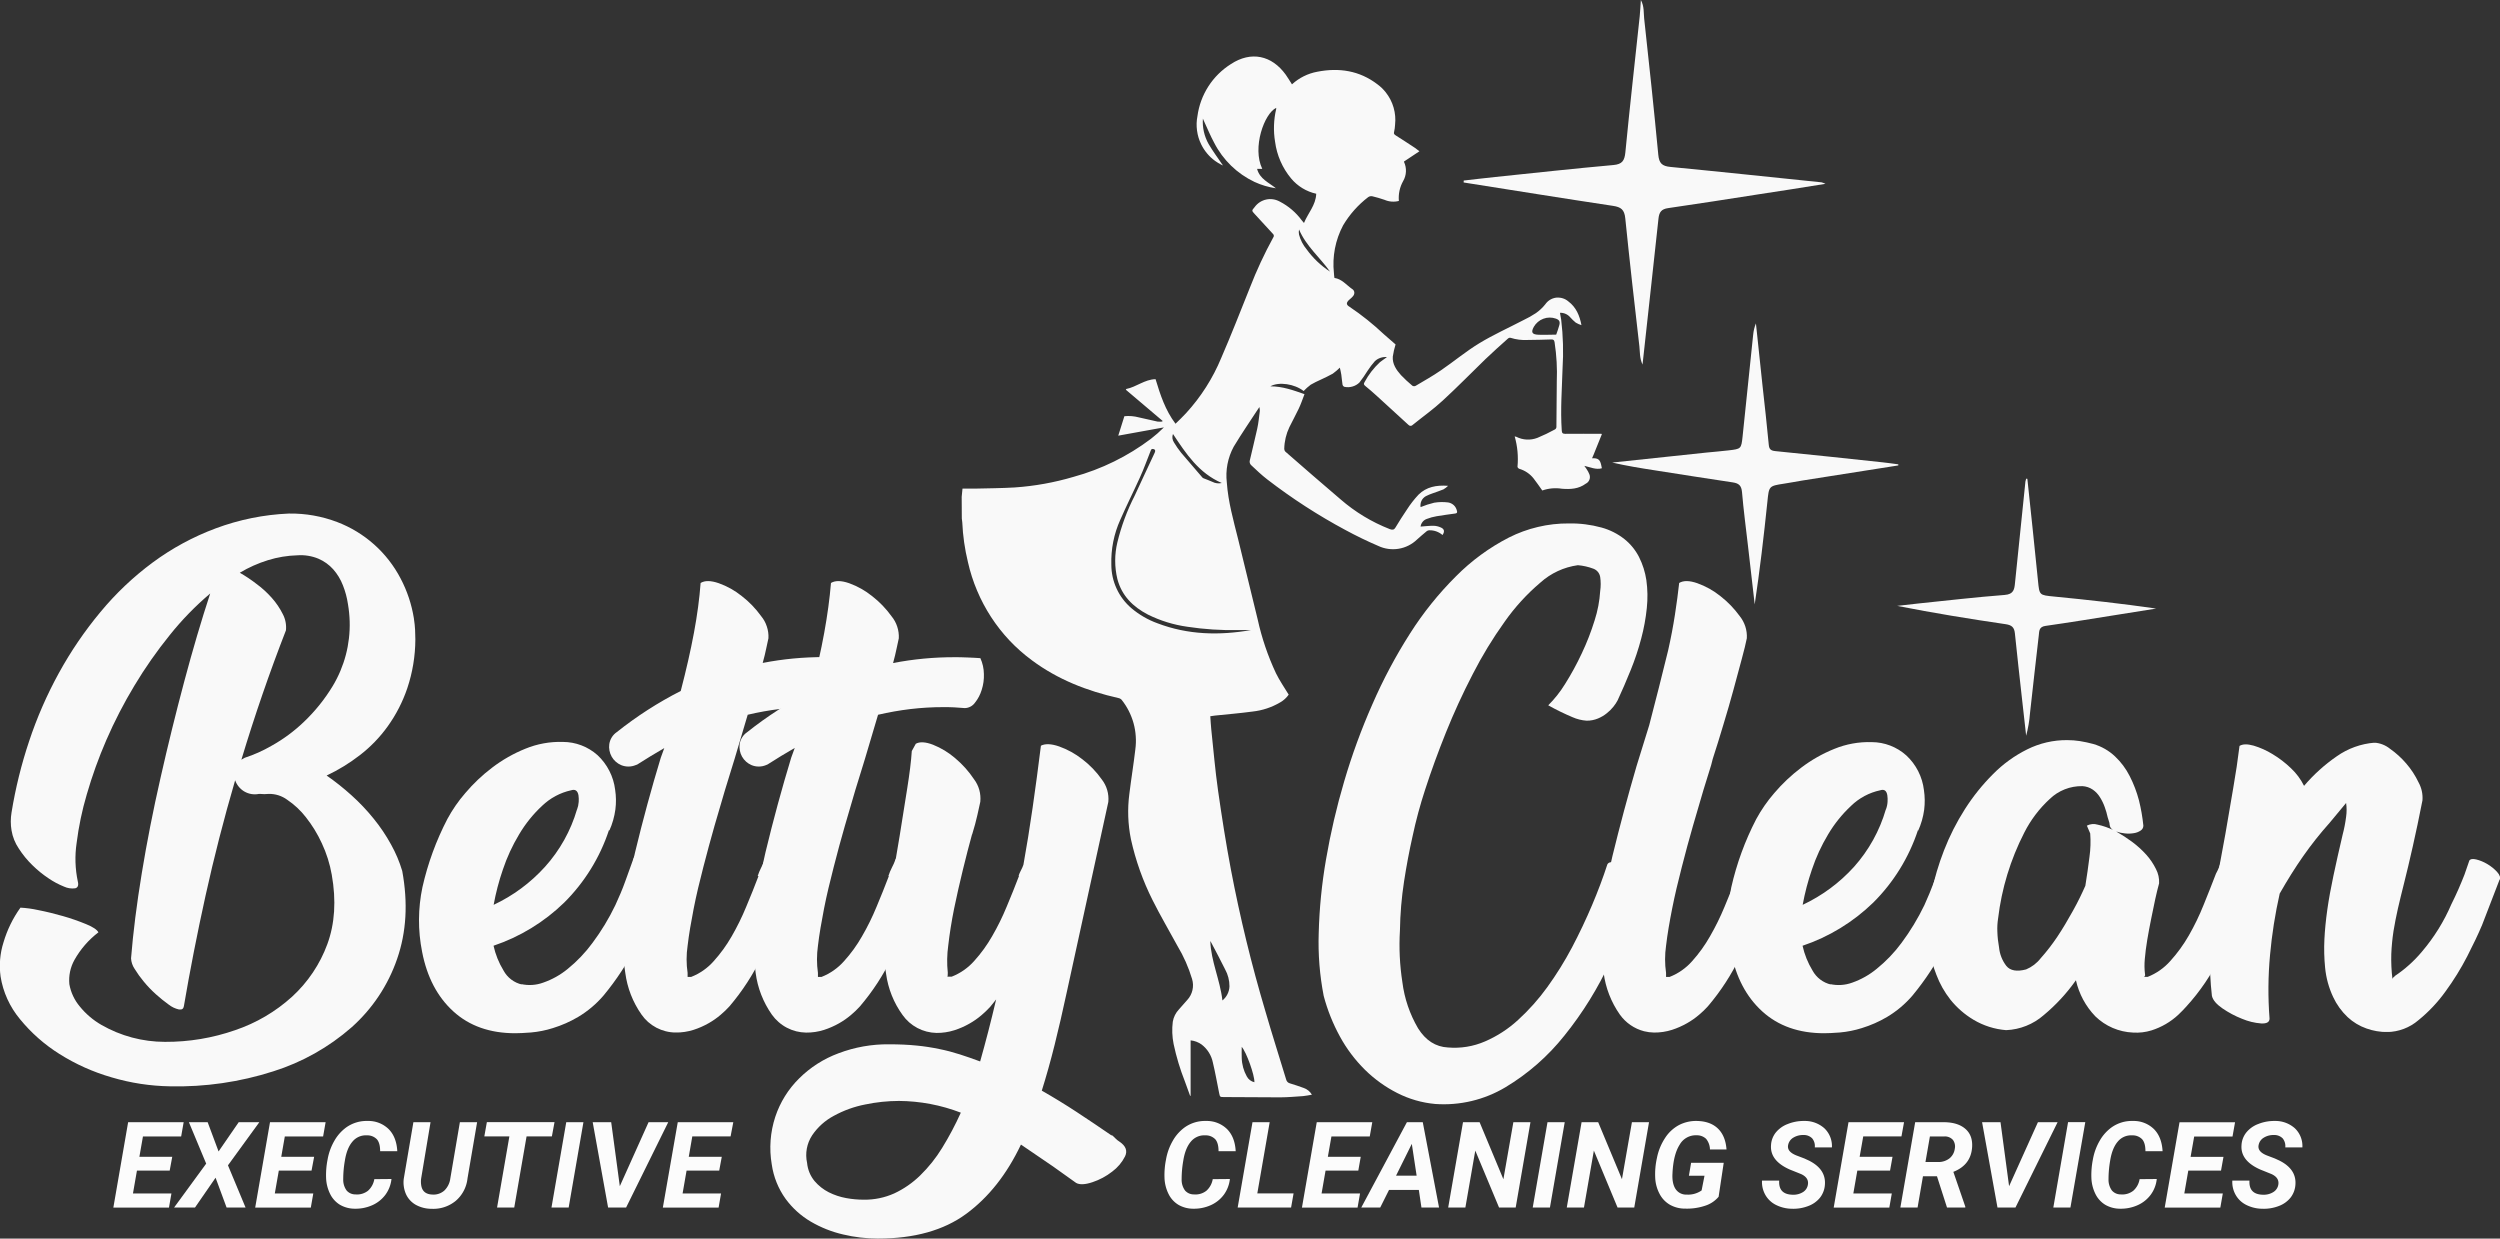
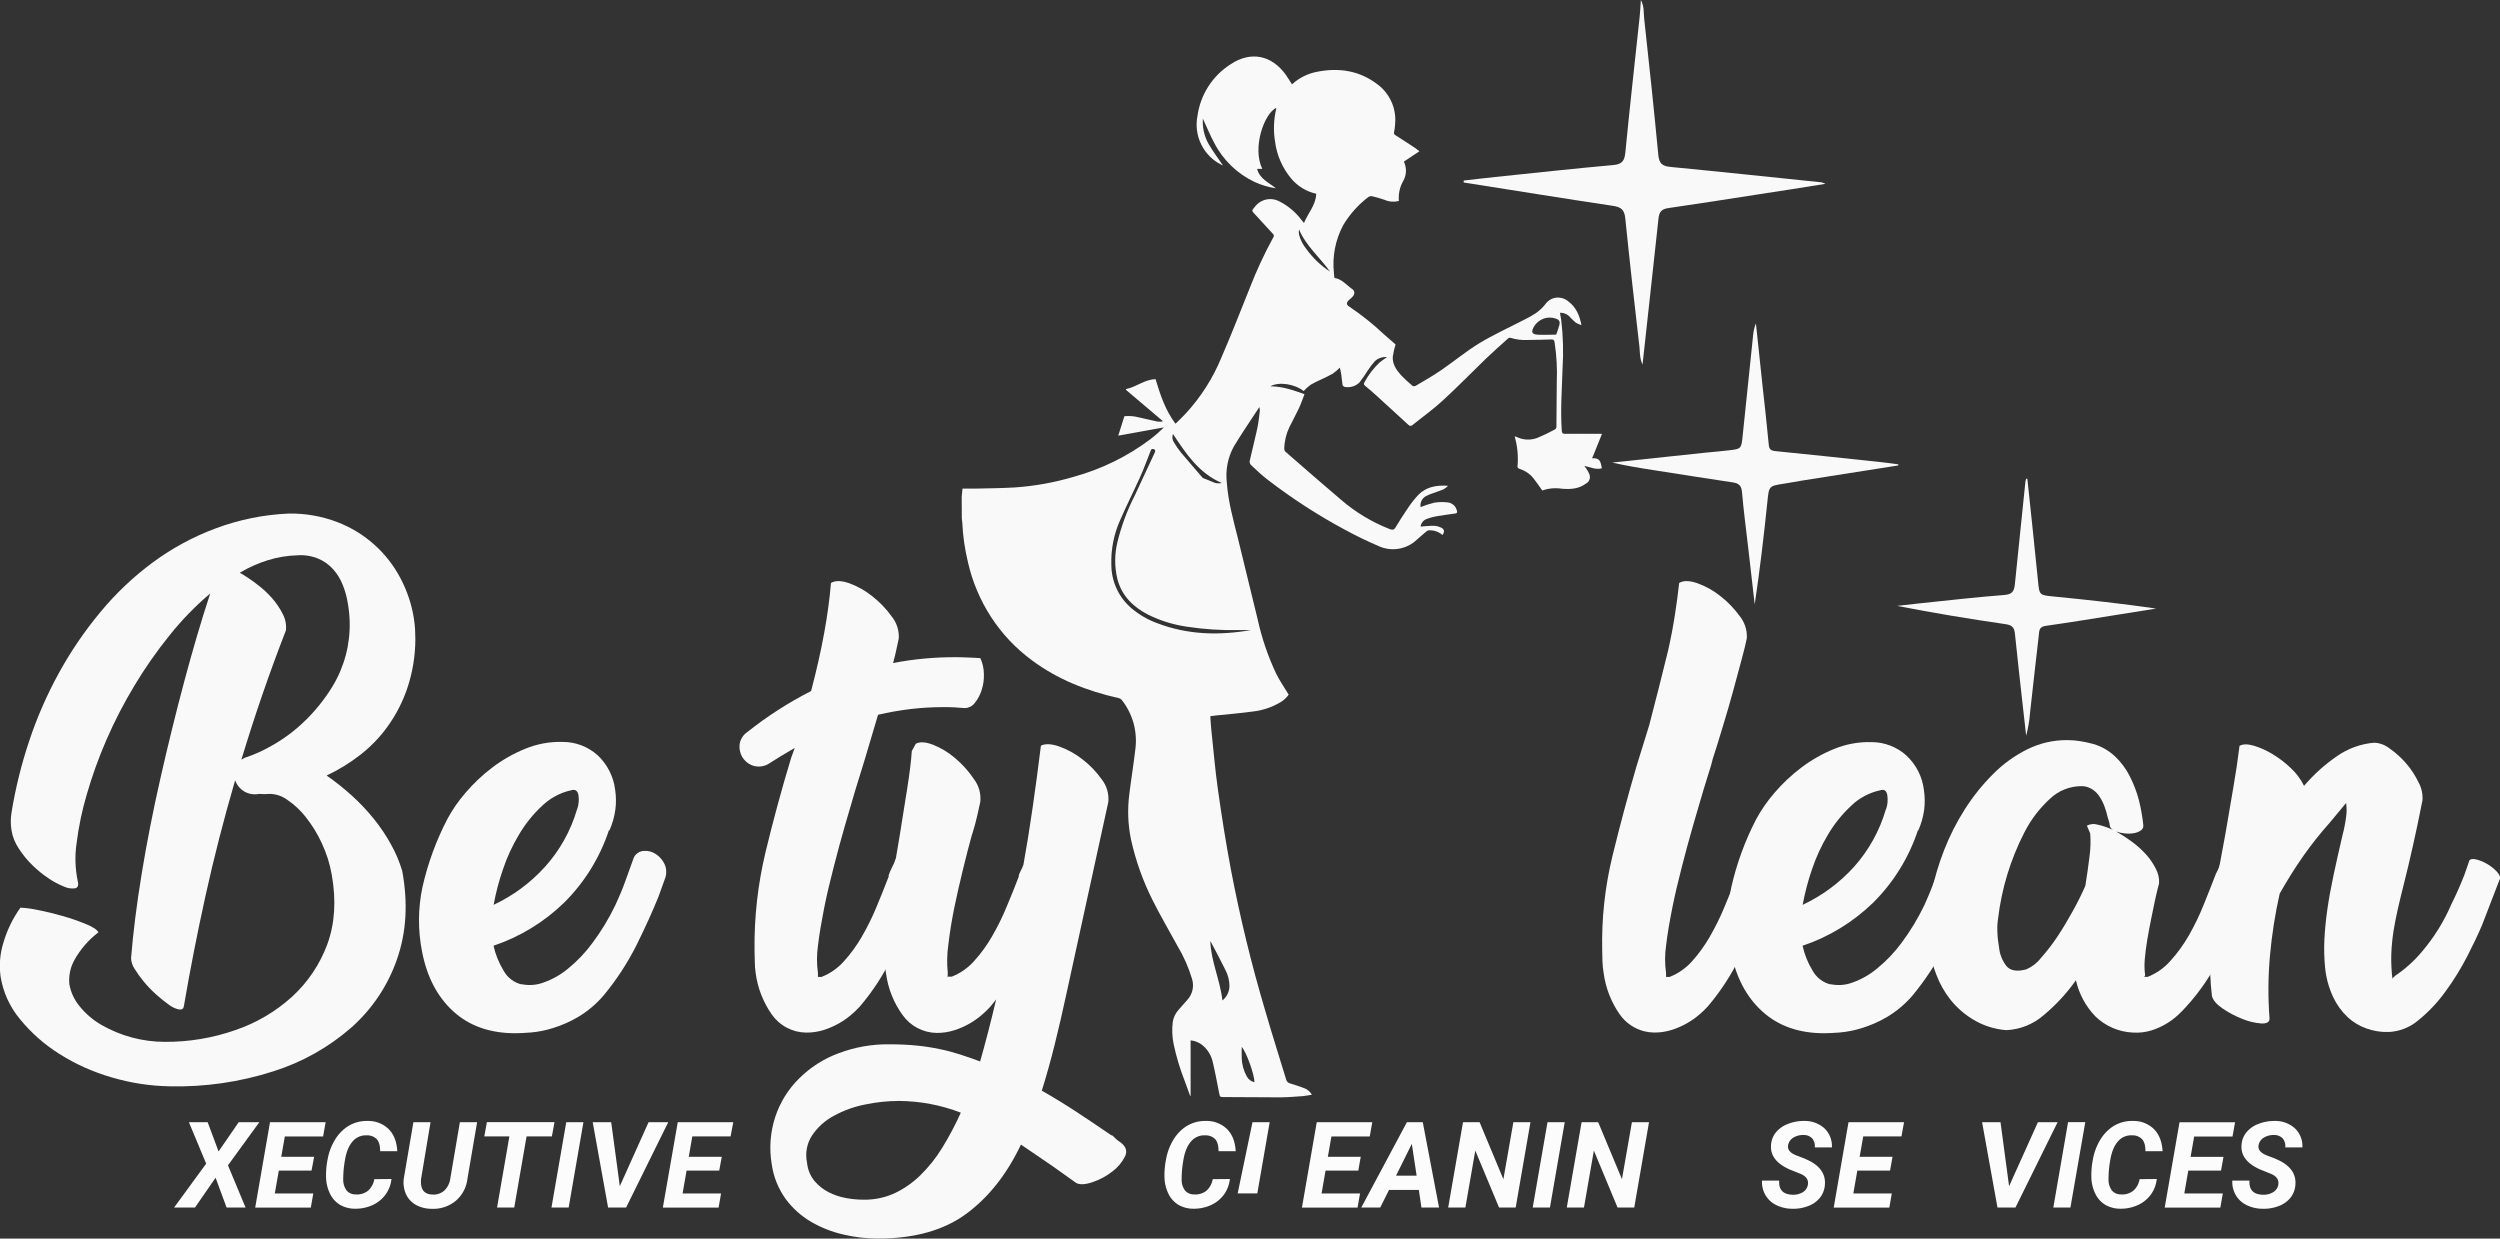
<svg xmlns="http://www.w3.org/2000/svg" id="Footer_Logo" data-name="Footer Logo" viewBox="0 0 1135.9 562.77">
  <rect x="0" y="0" width="1135.9" height="562.77" fill="#333333" stroke="none" />
  <defs>
    <style>.cls-1{fill:none;}.cls-2{clip-path:url(#clip-path);}.cls-3{clip-path:url(#clip-path-2);}.cls-4{fill:#f9f9f9;}.cls-5{clip-path:url(#clip-path-3);}.cls-6{clip-path:url(#clip-path-4);}.cls-7{clip-path:url(#clip-path-5);}.cls-8{clip-path:url(#clip-path-6);}.cls-9{clip-path:url(#clip-path-7);}.cls-10{clip-path:url(#clip-path-8);}.cls-11{clip-path:url(#clip-path-9);}.cls-12{clip-path:url(#clip-path-10);}.cls-13{clip-path:url(#clip-path-11);}.cls-14{clip-path:url(#clip-path-12);}.cls-15{clip-path:url(#clip-path-13);}.cls-16{clip-path:url(#clip-path-14);}.cls-17{clip-path:url(#clip-path-15);}.cls-18{clip-path:url(#clip-path-16);}.cls-19{clip-path:url(#clip-path-17);}.cls-20{clip-path:url(#clip-path-18);}.cls-21{clip-path:url(#clip-path-19);}.cls-22{clip-path:url(#clip-path-20);}.cls-23{clip-path:url(#clip-path-21);}.cls-24{clip-path:url(#clip-path-22);}.cls-25{clip-path:url(#clip-path-23);}.cls-26{clip-path:url(#clip-path-24);}.cls-27{clip-path:url(#clip-path-25);}.cls-28{clip-path:url(#clip-path-26);}.cls-29{clip-path:url(#clip-path-27);}.cls-30{clip-path:url(#clip-path-28);}.cls-31{fill:#fcfcfc;}</style>
    <clipPath id="clip-path" transform="translate(-73.05 -21.12)">
      <rect class="cls-1" x="737.33" y="20.99" width="165.33" height="167.01" />
    </clipPath>
    <clipPath id="clip-path-2" transform="translate(-73.05 -21.12)">
      <path class="cls-1" d="M738.1,103.15c4.81-.53,9.51-1.12,14.28-1.61,17.92-1.86,35.83-3.83,53.77-5.44,4-.37,5-2,5.39-5.67,2-20.64,4.33-41.27,6.53-61.91.22-2.23.32-4.48.52-7.4,1.61,3,1.21,5.84,1.5,8.41,2.27,20.62,4.46,41.27,6.42,61.92.37,3.87,1.71,5.15,5.55,5.52,22.91,2.2,45.8,4.66,68.68,7a13,13,0,0,1,1.74.67c-10.7,1.72-20.68,3.32-30.68,4.81-13.61,2.12-27.2,4.27-40.82,6.23-3.06.43-4.07,1.84-4.38,4.73-2.32,21.88-4.81,43.75-7.25,66.36-1.4-3.06-1.14-5.78-1.43-8.3-2.24-19.37-4.44-38.77-6.41-58.17-.39-3.92-1.93-5.11-5.6-5.65-22.64-3.4-45.23-7.06-67.83-10.62A8.67,8.67,0,0,0,738.1,103.15Z" />
    </clipPath>
    <clipPath id="clip-path-3" transform="translate(-73.05 -21.12)">
      <rect class="cls-1" x="805.33" y="168" width="130.67" height="128" />
    </clipPath>
    <clipPath id="clip-path-4" transform="translate(-73.05 -21.12)">
      <path class="cls-1" d="M935.56,232.59l-43.69,6.88c-2.71.43-5.41,1-8.13,1.39-7.11,1.09-6.92,1.09-7.67,8.36-1.61,15.55-3.43,31.06-5.75,46.51l-3.08-26.8c-.93-8-2-16.13-2.69-24.22-.26-3-1.48-4-4.19-4.41-11.75-1.75-23.47-3.61-35.22-5.45-6.53-1-13.06-2.07-19.57-3.56l42.84-4.54c3.35-.35,6.72-.58,10.09-1,5.61-.66,5.71-.68,6.31-6.24q2.4-23.15,4.81-46.28a18.5,18.5,0,0,1,1.25-5.18q1.53,14.16,3,28.33c1,9,2,17.88,2.84,26.85.19,2.07,1,2.65,3,2.86,16.31,1.6,32.59,3.38,48.88,5.11,2.34.25,4.67.59,7,.9Z" />
    </clipPath>
    <clipPath id="clip-path-5" transform="translate(-73.05 -21.12)">
      <rect class="cls-1" x="934.67" y="237.33" width="118.67" height="118.67" />
    </clipPath>
    <clipPath id="clip-path-6" transform="translate(-73.05 -21.12)">
      <path class="cls-1" d="M994.2,238.67c1.61,15.41,3.31,30.82,4.82,46.26.67,6.72.54,6.57,7.43,7.25,15.4,1.5,30.78,3.21,46.27,5.45-5.55.88-11.08,1.78-16.64,2.65-11.23,1.78-22.46,3.64-33.69,5.23-3,.43-2.78,2.48-3,4.32-1.38,11.81-2.68,23.63-4,35.44a56.3,56.3,0,0,1-1.74,10.14q-1-8.55-1.92-17.1c-1.09-9.82-2.19-19.64-3.2-29.47-.28-2.63-1.35-3.69-4.16-4.11-16.45-2.4-32.84-5.08-49.32-8.32,3.21-.37,6.41-.75,9.63-1.09,13.07-1.35,26.12-2.87,39.21-3.88,4.17-.3,4.43-2.65,4.71-5.59q2.35-23,4.72-45.93a9.9,9.9,0,0,1,.33-1.3Z" />
    </clipPath>
    <clipPath id="clip-path-7" transform="translate(-73.05 -21.12)">
      <rect class="cls-1" x="509.33" y="46.67" width="292" height="473.33" />
    </clipPath>
    <clipPath id="clip-path-8" transform="translate(-73.05 -21.12)">
      <path class="cls-1" d="M510,246.88l.37-3.75h5.55c6.06-.15,12.15-.17,18.2-.53a124,124,0,0,0,26.68-4.81A103.81,103.81,0,0,0,596,220.49a60.17,60.17,0,0,0,5.88-5.18l-20.74,3.76,2.78-8.84a18.17,18.17,0,0,1,6.56.53c2.84.61,5.66,1.31,8.5,1.91a10.73,10.73,0,0,0,2.12,0l.19-.31L584.6,198.21l.16-.35c4.62-.9,8.36-4.36,13.33-4.46,2.14,7.07,4.4,14.07,9.06,20.25,1.68-1.61,3.31-3.21,4.81-4.82a85.32,85.32,0,0,0,16-25.15c4.57-10.52,8.73-21.23,13-31.88A192,192,0,0,1,651.57,129a1.13,1.13,0,0,0,.26-.84,1.1,1.1,0,0,0-.4-.77c-2.75-3-5.47-6-8.22-8.94-1.48-1.6-1.51-1.6-.13-3.2a9.1,9.1,0,0,1,2.3-2.22,8,8,0,0,1,1.41-.75,7.57,7.57,0,0,1,1.53-.49,8.44,8.44,0,0,1,1.59-.21,8.66,8.66,0,0,1,1.6.1,8.16,8.16,0,0,1,1.55.38,8.76,8.76,0,0,1,1.47.65,28.76,28.76,0,0,1,10,8.54l1,1.18c1.81-4.49,5.39-8.1,5.56-13.28a20.62,20.62,0,0,1-11.45-7,32.69,32.69,0,0,1-7.24-16.58,37.92,37.92,0,0,1,.5-14.93v-.51c-5.4,2.53-11,18.11-6.32,27.72h-2.36c1.23,4.65,5.4,6.22,8.55,8.82a35.63,35.63,0,0,1-9.74-2.9,39.58,39.58,0,0,1-18.29-17.75c-1.74-3.2-3.1-6.54-4.62-9.81-.18-.37-.32-.74-.53-1.2a20.65,20.65,0,0,0,2.6,11.54c2,3.42,4.38,6.57,6.54,9.76a8.25,8.25,0,0,1-.8-.37,21.35,21.35,0,0,1-2.81-1.72,20.32,20.32,0,0,1-6.29-7.5,20.07,20.07,0,0,1-1.21-3.06,20.74,20.74,0,0,1-.69-3.22,20,20,0,0,1-.18-3.29,21.26,21.26,0,0,1,.37-3.27,33.38,33.38,0,0,1,1.73-7,33.24,33.24,0,0,1,7.79-12.14,33.49,33.49,0,0,1,5.69-4.51c9.13-6,18.54-4,24.9,4.81,1,1.4,1.86,2.88,2.84,4.4a23.38,23.38,0,0,1,11.53-5.73c9.86-1.92,19.1-.53,27.28,5.7a19.75,19.75,0,0,1,3.78,3.64,20.13,20.13,0,0,1,4.25,14.77,17.34,17.34,0,0,1-.44,3.21c-.26.88.1,1.17.72,1.6,3,1.88,5.87,3.79,8.79,5.7.6.4,1.14.86,2,1.52l-7,4.65v.19a9.41,9.41,0,0,1-.41,8.73,15.62,15.62,0,0,0-1.93,9,10,10,0,0,1-6.53-.51,56.15,56.15,0,0,0-5.52-1.61,2.43,2.43,0,0,0-1.89.39,45.13,45.13,0,0,0-11.4,12.83,37.53,37.53,0,0,0-4.17,21.64c0,.72.15,1.42.23,2.24,3.4.5,5.43,3.21,8,5a2.13,2.13,0,0,1,.64.55,1.92,1.92,0,0,1,.36.78,2,2,0,0,1,0,.84,2.07,2.07,0,0,1-.32.8,6.26,6.26,0,0,1-1,1.12c-.35.35-.79.64-1.14,1-1.25,1.24-1.16,2.14.29,3A121.52,121.52,0,0,1,701.84,173l5.3,4.62a36.15,36.15,0,0,0-1.26,5.52c-.25,3.38,1.61,6.06,3.72,8.42a61.71,61.71,0,0,0,5.16,4.81,1.49,1.49,0,0,0,1.6,0c3.83-2.27,7.73-4.46,11.41-7,5.87-4,11.37-8.63,17.45-12.31,6.42-3.9,13.34-7,20-10.48a45.1,45.1,0,0,0,5.71-3.21,20.41,20.41,0,0,0,4.2-3.94,7.23,7.23,0,0,1,2.15-2.07,7.3,7.3,0,0,1,1.35-.65,7.86,7.86,0,0,1,1.45-.35,7.52,7.52,0,0,1,1.5,0,7.15,7.15,0,0,1,2.85.86,7,7,0,0,1,1.23.86c3.5,2.62,5.12,6.42,5.94,10.78a12.36,12.36,0,0,1-2.6-1.16,23.5,23.5,0,0,1-2.54-2.45,5.63,5.63,0,0,0-2.08-1.53,5.81,5.81,0,0,0-2.54-.48c.19,1.13.4,2.18.56,3.21a122,122,0,0,1,.61,22.12c-.29,9.35-1,18.7-.37,28.07.08,1.15.31,1.6,1.61,1.6,5.53-.08,11.07,0,16.58,0v.26q-1.82,4.58-3.68,9.13c-.23.54-.45,1.09-.73,1.7,2.69-.11,3.6.61,4.13,3l.28,1.33v.24c-2.67.74-5.11-.48-7.93-1.11.45.64.75,1,1,1.41a11.54,11.54,0,0,1,1.3,2.42,3.23,3.23,0,0,1,.24,1.22,3,3,0,0,1-.22,1.22,3,3,0,0,1-.64,1.06,3,3,0,0,1-1,.75c-3.28,2.44-7,2.62-10.88,2.31a18.19,18.19,0,0,0-8.9.8c-1.33-1.86-2.56-3.71-3.94-5.46a12.91,12.91,0,0,0-6.52-4.4c-.34-.09-.83-.66-.8-.93a37.51,37.51,0,0,0-1.28-13.78,3.36,3.36,0,0,1,.7.15,11.78,11.78,0,0,0,9.63.5,79.68,79.68,0,0,0,8-3.84,1.36,1.36,0,0,0,.63-1.06q.11-10.31.17-20.62a92.61,92.61,0,0,0-1-17.92c-.18-.92-.45-1.3-1.43-1.27-3.59.13-7.17.2-10.76.24a21.84,21.84,0,0,1-7.87-1,1.43,1.43,0,0,0-1.16.39c-3.41,3.08-6.88,6.11-10.18,9.3-6.42,6.22-12.73,12.7-19.35,18.78-4.3,4-9.1,7.38-13.66,11.07a1.33,1.33,0,0,1-.45.36,1.39,1.39,0,0,1-1.13,0,1.33,1.33,0,0,1-.45-.36q-7.1-6.57-14.28-13.07c-1.72-1.58-3.48-3.09-5.27-4.56-.65-.54-.88-.91-.37-1.73a34.46,34.46,0,0,1,7-9.08c1-.8,2.05-1.46,3.21-2.33a7.19,7.19,0,0,0-2.91.33,7,7,0,0,0-2.53,1.46,36.9,36.9,0,0,0-3.36,4.41,61,61,0,0,1-3.72,5.36,7.3,7.3,0,0,1-3.15,1.82,7.48,7.48,0,0,1-3.64.15,1.37,1.37,0,0,1-.89-1c-.26-1.5-.33-3-.55-4.52-.16-1.12-.46-2.22-.67-3.2a27.88,27.88,0,0,1-3.21,2.73c-1.73,1-3.59,1.82-5.41,2.7a47.47,47.47,0,0,0-4.62,2.32,24.94,24.94,0,0,0-3.21,2.87c-4.06-3.21-11.23-4.35-15.13-2.14,5.51,0,10.35,1.74,15.52,3.56-.88,2.25-1.61,4.51-2.65,6.66-1.32,2.82-2.86,5.55-4.22,8.34a24,24,0,0,0-2.33,9.9,1.83,1.83,0,0,0,.48,1.19c8.35,7.25,16.64,14.54,25.08,21.68a76.5,76.5,0,0,0,22.37,13.54c1.15.43,1.89.45,2.6-.71,1.68-2.76,3.39-5.53,5.23-8.2a47,47,0,0,1,5.26-6.75c3.56-3.51,8.12-4.41,13.42-4a11.18,11.18,0,0,1-2.08,1.6c-1.6.69-3.3,1.2-5,1.83a23.33,23.33,0,0,0-3,1.26,4.66,4.66,0,0,0-2,2.1,4.26,4.26,0,0,0-.42,1.41,4.53,4.53,0,0,0,0,1.47,41.93,41.93,0,0,1,6.18-2,21.94,21.94,0,0,1,6.42-.11,4.67,4.67,0,0,1,1.35.45,5,5,0,0,1,1.17.81,4.74,4.74,0,0,1,.87,1.13,4.88,4.88,0,0,1,.51,1.33c.27.82.08,1.19-.74,1.3-2.84.41-5.68.74-8.49,1.24a22.53,22.53,0,0,0-4.48,1.23,4.21,4.21,0,0,0-1.88,1.34,4.32,4.32,0,0,0-.91,2.13c1.95-.13,3.94-.39,5.92-.37a8.46,8.46,0,0,1,3.21.74c1.69.7,1.93,1.87.84,3.46a8.83,8.83,0,0,0-5.93-2.15,2.14,2.14,0,0,0-1.42.55c-1.45,1.17-2.83,2.42-4.22,3.64a15.72,15.72,0,0,1-17.65,2.9c-5.05-2.16-10-4.57-14.87-7.2a257.63,257.63,0,0,1-35.53-23c-2.6-2-5-4.3-7.39-6.55a2.22,2.22,0,0,1-.6-1.84c1.1-4.89,2.36-9.72,3.42-14.62.58-2.66.84-5.38,1.19-8.09a7.75,7.75,0,0,0-.21-1.79c-4,6.12-8,11.94-11.68,18.05a27.46,27.46,0,0,0-3.11,16.27c.61,8.75,3,17.14,5.12,25.66,3,12.16,5.9,24.36,8.9,36.52A116.23,116.23,0,0,0,652.79,327c1.61,3.29,3.76,6.41,5.79,9.74a11.83,11.83,0,0,1-3.8,3.48,31.39,31.39,0,0,1-12.61,4.2c-5.68.77-11.41,1.23-17.1,1.83l-2.11.3c.15,2,.23,4,.44,5.95,1,9.26,1.76,18.56,3.08,27.77,1.7,12,3.61,24.06,5.84,35.91A654.45,654.45,0,0,0,648,480.61c3,10.38,6.3,20.68,9.43,31a2.3,2.3,0,0,0,.62,1.12,2.21,2.21,0,0,0,1.11.63c2.09.66,4.19,1.31,6.23,2.08a6.87,6.87,0,0,1,3.74,3.07c-1.45.23-2.75.54-4.05.64-3.45.24-6.89.54-10.35.56-8.48,0-17-.08-25.46-.13-1.92,0-1.92,0-2.31-1.92-.93-4.59-1.73-9.19-2.82-13.73a13.76,13.76,0,0,0-5.12-8.22,10.31,10.31,0,0,0-5-1.89V519h-.24l-2.39-6.59a105.94,105.94,0,0,1-5.09-16.89,31.41,31.41,0,0,1-.38-10.19,10.78,10.78,0,0,1,2.79-5.58c1.24-1.43,2.51-2.85,3.77-4.27a9.77,9.77,0,0,0,2.37-4.47,9.73,9.73,0,0,0-.17-5.06A65.78,65.78,0,0,0,608,450.84c-3.73-6.88-7.72-13.63-11.23-20.66a118.05,118.05,0,0,1-9.87-27.76,62.42,62.42,0,0,1-.71-20.63c.82-6.72,1.93-13.43,2.71-20.16a29.27,29.27,0,0,0,.19-6,29.68,29.68,0,0,0-1-5.92,30.28,30.28,0,0,0-2.17-5.58,29.37,29.37,0,0,0-3.25-5.05,2.67,2.67,0,0,0-1.48-.8c-14.21-3.21-27.53-8.4-39.3-17.16a76.31,76.31,0,0,1-10.17-9A76.33,76.33,0,0,1,517,289.48a76.08,76.08,0,0,1-4.15-12.93,93.79,93.79,0,0,1-2.58-18.11,16.54,16.54,0,0,0-.21-1.74ZM641.46,307.4h-5.93a135.68,135.68,0,0,1-23-1.51,58.46,58.46,0,0,1-17.89-5.52c-6.8-3.53-11.91-8.55-13.9-16.17a35.54,35.54,0,0,1,0-16.66,96.1,96.1,0,0,1,7.87-21.21c3-6.41,6-13,9.06-19.45.34-.72.48-1.45-.5-1.72s-1.12.31-1.39,1c-1.61,4-3,8-4.81,11.93-2.9,6.42-6.13,12.83-8.93,19.25A46,46,0,0,0,578,277.63a25.74,25.74,0,0,0,2.38,10.91,25,25,0,0,0,2.88,4.82,26.17,26.17,0,0,0,3.85,4.09A38.84,38.84,0,0,0,599,304.33C612.81,309.58,627,309.92,641.46,307.4Zm-13,168.3a8.67,8.67,0,0,0,3.21-6.41,15.85,15.85,0,0,0-2-7.77c-2-4.1-4.2-8.14-6.32-12.2a6.82,6.82,0,0,0-.39-.64C623.26,457.86,627.39,466.27,628.47,475.7ZM780.1,173.24c.54-1.6,1.1-3,1.47-4.47s0-2.33-1.61-2.89a8.34,8.34,0,0,0-2.84-.47,8,8,0,0,0-2.83.53,8.2,8.2,0,0,0-2.49,1.46,8.5,8.5,0,0,0-1.84,2.21c-1.36,2.46-.85,3.47,2,3.6s5.46-.05,8.16-.05ZM606,218.3a4.12,4.12,0,0,0-.24,2,4.29,4.29,0,0,0,.72,1.88,40.54,40.54,0,0,0,3.21,4.62c3.2,3.78,6.41,7.5,9.63,11.23a1.53,1.53,0,0,0,.59.41c1.34.57,2.72,1,4,1.61a6.14,6.14,0,0,0,4.27.53C617.72,236.07,611.94,227.26,606,218.3Zm37,294.47c.08-3.21-3.59-13.52-5.76-16,0,1.81-.1,3.4,0,5a18.1,18.1,0,0,0,2.31,8.44,5.17,5.17,0,0,0,3.45,2.63Zm34.35-368.25c-4.54-6.42-10.9-11.6-14.07-19.14a5.81,5.81,0,0,0,0,2.35,17.26,17.26,0,0,0,3.45,6.68A40.23,40.23,0,0,0,677.34,144.52Z" />
    </clipPath>
    <clipPath id="clip-path-9" transform="translate(-73.05 -21.12)">
      <rect class="cls-1" x="73.05" y="253.33" width="189.61" height="262.67" />
    </clipPath>
    <clipPath id="clip-path-10" transform="translate(-73.05 -21.12)">
      <path class="cls-1" d="M223.79,418.57a56.74,56.74,0,0,0-4.51-14.29A58.37,58.37,0,0,0,212,392.39a36.86,36.86,0,0,0-8.48-7.91,13.66,13.66,0,0,0-8.36-2.64,18.82,18.82,0,0,1-4,0h-.44a9.44,9.44,0,0,1-6.83-1.2,9.53,9.53,0,0,1-4-5q-7.71,26.4-13.43,52.35t-9.91,50.57v-.2c-.15,1.17-.89,1.6-2.2,1.42a11.67,11.67,0,0,1-4.62-2.19,68.87,68.87,0,0,1-5.73-4.62,52.56,52.56,0,0,1-5.62-5.84,49.8,49.8,0,0,1-4.18-5.82,9.5,9.5,0,0,1-1.61-4.74Q134,439,137.48,417.8T146,374.49q5-22.12,10.78-43.79t11.78-39.92a134.73,134.73,0,0,0-18.39,18.91,200.87,200.87,0,0,0-16,22.87,209.44,209.44,0,0,0-12.83,24.87,204.73,204.73,0,0,0-8.86,24.63,138.74,138.74,0,0,0-4.62,22.11,49.38,49.38,0,0,0,.55,17.48c.44,1.75,0,2.79-1.21,3.08a9.08,9.08,0,0,1-5.06-.77,36.6,36.6,0,0,1-7-3.74,49.68,49.68,0,0,1-7.38-6,42.47,42.47,0,0,1-6.16-7.54,20.77,20.77,0,0,1-3.31-8.25,24.65,24.65,0,0,1,0-8.13,205.82,205.82,0,0,1,8-32.44,185.63,185.63,0,0,1,13.54-31,174.67,174.67,0,0,1,18.83-27.63,135.28,135.28,0,0,1,23.8-22.56,116.76,116.76,0,0,1,28.62-15.49,108.4,108.4,0,0,1,33.15-6.72h.21a59,59,0,0,1,21.8,3.85A54.27,54.27,0,0,1,255.09,284a58.68,58.68,0,0,1,6,18c.31,2.07.49,3.82.56,5.28s.12,2.93.12,4.41a70.65,70.65,0,0,1-3.65,22.1,66.14,66.14,0,0,1-8.92,17.37,62.6,62.6,0,0,1-12.66,13.09,81.4,81.4,0,0,1-15.08,9.24,113.55,113.55,0,0,1,11.23,8.92,91,91,0,0,1,10.12,10.66,77.84,77.84,0,0,1,7.93,11.78,59.84,59.84,0,0,1,5.07,12q4,21.76-2.31,39.92a73.66,73.66,0,0,1-20.7,31.12,99.08,99.08,0,0,1-35.57,20,142.86,142.86,0,0,1-46.89,6.81,98.55,98.55,0,0,1-26.54-4.06A92.44,92.44,0,0,1,100.05,500a73.7,73.7,0,0,1-17.94-15.84,40.37,40.37,0,0,1-5.71-9.1,39.61,39.61,0,0,1-3.09-10.28,35.17,35.17,0,0,1,1.31-15.42,52.38,52.38,0,0,1,7.72-15.84,49.26,49.26,0,0,1,8,1.09c3.73.73,7.51,1.66,11.33,2.75A97.37,97.37,0,0,1,112.15,441c3.21,1.31,5,2.56,5.62,3.73a41,41,0,0,0-10.9,12.55,18.92,18.92,0,0,0-2.31,11,21.54,21.54,0,0,0,4.74,10.14,35.13,35.13,0,0,0,9.8,8.36A58,58,0,0,0,148,494.5a95.21,95.21,0,0,0,31.91-5.32A73.46,73.46,0,0,0,205.74,474a61,61,0,0,0,9.46-11,60.34,60.34,0,0,0,6.58-12.9Q226.9,436.16,223.79,418.57ZM208.16,273.43a49.84,49.84,0,0,0-13.33,2.2A59.29,59.29,0,0,0,182,281.35a64.31,64.31,0,0,1,7.49,5,44.67,44.67,0,0,1,7.05,6.41,33.72,33.72,0,0,1,5,7.38,12.87,12.87,0,0,1,1.43,7.38q-11.23,28.86-20.25,58.79a8.69,8.69,0,0,0,.77-.46,6.36,6.36,0,0,1,.77-.43,63.35,63.35,0,0,0,12.1-5.41,71.45,71.45,0,0,0,14.76-10.89,78.79,78.79,0,0,0,13.1-16.29,54,54,0,0,0,7.71-29.39,56.92,56.92,0,0,0-.78-7.81,38,38,0,0,0-2.3-8.58,24,24,0,0,0-4.41-7.27,19.22,19.22,0,0,0-6.71-4.81A21,21,0,0,0,208.16,273.43Z" />
    </clipPath>
    <clipPath id="clip-path-11" transform="translate(-73.05 -21.12)">
      <rect class="cls-1" x="262.67" y="357.33" width="113.33" height="133.33" />
    </clipPath>
    <clipPath id="clip-path-12" transform="translate(-73.05 -21.12)">
      <path class="cls-1" d="M349.76,398.24a83.29,83.29,0,0,1-20.38,33,84.89,84.89,0,0,1-32.09,19.58,36.94,36.94,0,0,0,4.52,11.23,12.73,12.73,0,0,0,8.48,6.42l-.44-.22a17.79,17.79,0,0,0,10-.66A36.27,36.27,0,0,0,331,461.35a63.94,63.94,0,0,0,11.23-11.78,103.17,103.17,0,0,0,10.4-17.17c1.61-3.52,3.21-7.16,4.53-10.89s2.66-7.3,3.85-10.69a5.16,5.16,0,0,1,1.83-2.15,5.27,5.27,0,0,1,2.67-.93,8.48,8.48,0,0,1,5.51,1.43,11,11,0,0,1,4,4.62,8.47,8.47,0,0,1,.11,6.72l-2.85,7.92q-4,9.92-9.92,21.91a121,121,0,0,1-15.19,23.23,46.63,46.63,0,0,1-11.46,9.62,53.11,53.11,0,0,1-11.44,5.05,46.3,46.3,0,0,1-10,2c-3,.23-5.39.34-7.15.34q-17.19,0-28.08-9.91t-14.2-27.08a73.17,73.17,0,0,1,.15-29.37,128.18,128.18,0,0,1,11.34-31,64.79,64.79,0,0,1,8.14-11.77,76.49,76.49,0,0,1,12.22-11.57,65.22,65.22,0,0,1,15.08-8.58,41.57,41.57,0,0,1,17-3.08,23.69,23.69,0,0,1,15.76,6,25.92,25.92,0,0,1,5.4,7.17,25.64,25.64,0,0,1,2.62,8.59,32,32,0,0,1,.11,8.9,34.78,34.78,0,0,1-2.74,9.63Zm-17.19-18.05a27.22,27.22,0,0,0-7.09,2.61,27.85,27.85,0,0,0-6.11,4.44,58.39,58.39,0,0,0-10.46,13,80.22,80.22,0,0,0-7.38,16,108.62,108.62,0,0,0-4.19,16,73.55,73.55,0,0,0,23.34-17.28,67.05,67.05,0,0,0,14.54-26.08V389a12.39,12.39,0,0,0,.77-3.51,14.42,14.42,0,0,0-.11-3.08C335.49,380.34,334.34,379.61,332.57,380.19Z" />
    </clipPath>
    <clipPath id="clip-path-13" transform="translate(-73.05 -21.12)">
      <rect class="cls-1" x="349.33" y="284" width="112" height="206.67" />
    </clipPath>
    <clipPath id="clip-path-14" transform="translate(-73.05 -21.12)">
      <path class="cls-1" d="M361.87,368.75a8.61,8.61,0,0,1-6.61,0,9,9,0,0,1-4.29-3.84,9.06,9.06,0,0,1-1-2.73,8.89,8.89,0,0,1-.09-2.91,8.08,8.08,0,0,1,1.12-3.11,7.88,7.88,0,0,1,2.28-2.39,171.36,171.36,0,0,1,29.07-18.7q3.74-14.32,6-26.42T391.38,286c1.91-1.17,4.65-1.14,8.26.11a35.76,35.76,0,0,1,10.44,5.84,43.83,43.83,0,0,1,8.81,9.13,14.12,14.12,0,0,1,2.58,4.7,14.35,14.35,0,0,1,.73,5.32c-.29,1.17-.63,2.71-1,4.62s-.93,4.11-1.61,6.61a144.28,144.28,0,0,1,28-2.65c1.46,0,3.4,0,5.83.12s4.38.17,5.83.31a17.89,17.89,0,0,1,1.61,7.16,21.11,21.11,0,0,1-1,7.27,17.46,17.46,0,0,1-3.07,5.83,5.86,5.86,0,0,1-4.63,2.43c-1.6-.15-3.21-.26-4.81-.34s-3.21-.1-4.81-.1a124.76,124.76,0,0,0-15,.87,136.57,136.57,0,0,0-14.76,2.64l-5.94,20-.89,2.87c-.88,2.79-2.06,6.59-3.52,11.44s-3.05,10.25-4.74,16.18-3.38,12.19-5.07,18.72-3.21,12.83-4.4,18.93-2.16,11.7-2.75,16.83a41.83,41.83,0,0,0,0,12.34V465h1.6a26.57,26.57,0,0,0,10.25-7.16,64.93,64.93,0,0,0,8.14-11.23,111.46,111.46,0,0,0,6.61-13.43q3-7.12,5.61-14h-.38a26.59,26.59,0,0,1,1.6-3.86,29.45,29.45,0,0,0,1.61-3.63c.29-.88,1.25-1.11,2.87-.65a20.15,20.15,0,0,1,5.15,2.13,18.85,18.85,0,0,1,4.53,3.62c1.23,1.41,1.71,2.62,1.43,3.64l-4,9.92q-5.07,12.53-11.34,25.42a104.15,104.15,0,0,1-14.65,22.57,41.26,41.26,0,0,1-4,3.85,34.55,34.55,0,0,1-5.5,3.85,35.89,35.89,0,0,1-6.82,3,25.86,25.86,0,0,1-8.15,1.22,19,19,0,0,1-4.5-.58,19.51,19.51,0,0,1-4.25-1.62,19.87,19.87,0,0,1-3.74-2.57,19.14,19.14,0,0,1-3-3.38,42.49,42.49,0,0,1-7.38-18.92,37.6,37.6,0,0,1-.54-5.18c0-1.83-.12-3.49-.12-5a182.11,182.11,0,0,1,5.11-44.66q5.3-22,11.66-42.92l1.6-4.41c-2.05,1.19-4.1,2.39-6.15,3.64s-4.11,2.54-6.17,3.85Z" />
    </clipPath>
    <clipPath id="clip-path-15" transform="translate(-73.05 -21.12)">
      <rect class="cls-1" x="408" y="284" width="113.33" height="206.67" />
    </clipPath>
    <clipPath id="clip-path-16" transform="translate(-73.05 -21.12)">
      <path class="cls-1" d="M421.1,368.75a8.45,8.45,0,0,1-3.3.66,8.58,8.58,0,0,1-3.31-.66,9.06,9.06,0,0,1-2.45-1.57,9,9,0,0,1-1.83-2.27,8.8,8.8,0,0,1-1-2.73,9.18,9.18,0,0,1-.1-2.91,8.11,8.11,0,0,1,1.13-3.09,7.84,7.84,0,0,1,2.28-2.38,171.36,171.36,0,0,1,29.07-18.7q3.75-14.33,5.95-26.42T450.61,286c1.91-1.17,4.66-1.14,8.27.11A36.36,36.36,0,0,1,469.34,292a44.25,44.25,0,0,1,8.79,9.13,14.3,14.3,0,0,1,2.58,4.7,14.58,14.58,0,0,1,.72,5.32c-.28,1.17-.62,2.71-1,4.62s-.92,4.11-1.6,6.61a145.07,145.07,0,0,1,28-2.65c1.46,0,3.4,0,5.82.12s4.38.17,5.84.31a17.92,17.92,0,0,1,1.6,7.16,20.86,20.86,0,0,1-1,7.27,17.35,17.35,0,0,1-3.08,5.84,5.78,5.78,0,0,1-4.62,2.42c-1.6-.15-3.21-.26-4.81-.34s-3.21-.1-4.82-.1a127.11,127.11,0,0,0-15,.87A137,137,0,0,0,472,345.88l-5.94,20-.88,2.87q-1.32,4.19-3.53,11.44c-1.46,4.84-3,10.25-4.73,16.18s-3.39,12.19-5.07,18.72-3.21,12.83-4.4,18.93-2.16,11.71-2.76,16.84a43.9,43.9,0,0,0,0,12.33V465h1.61a26.7,26.7,0,0,0,10.25-7.17,63.61,63.61,0,0,0,8.13-11.23,109.93,109.93,0,0,0,6.62-13.42q3-7.14,5.61-14h-.22a25.52,25.52,0,0,1,1.6-3.86,28,28,0,0,0,1.61-3.63c.3-.88,1.25-1.1,2.87-.65a20.6,20.6,0,0,1,5.05,2.19,18.94,18.94,0,0,1,4.53,3.63c1.23,1.41,1.71,2.61,1.42,3.64l-4,9.91q-5.08,12.52-11.34,25.42a103.71,103.71,0,0,1-14.65,22.54,40,40,0,0,1-4,3.85,35.48,35.48,0,0,1-5.5,3.85,37,37,0,0,1-6.83,3,25.9,25.9,0,0,1-8.15,1.22,20.12,20.12,0,0,1-4.5-.59,19.46,19.46,0,0,1-4.24-1.63,18.81,18.81,0,0,1-3.74-2.57,19.47,19.47,0,0,1-3.05-3.36,42.53,42.53,0,0,1-7.38-18.93A37.6,37.6,0,0,1,416,458c0-1.83-.12-3.48-.12-5a182.53,182.53,0,0,1,5-44.72q5.3-22,11.67-42.92l1.6-4.41c-2,1.19-4.11,2.39-6.16,3.64s-4.11,2.54-6.16,3.85Z" />
    </clipPath>
    <clipPath id="clip-path-17" transform="translate(-73.05 -21.12)">
      <rect class="cls-1" x="422.67" y="357.33" width="162.67" height="226.62" />
    </clipPath>
    <clipPath id="clip-path-18" transform="translate(-73.05 -21.12)">
      <path class="cls-1" d="M489.15,359.06c1.75-1,4.37-.88,7.81.43a35.5,35.5,0,0,1,10.13,6.16,44.86,44.86,0,0,1,8.49,9.49A14.7,14.7,0,0,1,518,380a14.9,14.9,0,0,1,.46,5.44c-.28,1.31-.74,3.3-1.31,5.93s-1.4,5.66-2.43,9v-.22q-2,7.26-4.18,16.18t-4,17.73q-1.76,8.81-2.64,16.61a50.86,50.86,0,0,0-.21,12.45c0,1.17-.08,1.76-.23,1.76h2a26.65,26.65,0,0,0,10.25-7.16,64.36,64.36,0,0,0,8.13-11.23,110,110,0,0,0,6.61-13.43q3-7.12,5.62-14h-.23a17.8,17.8,0,0,1,1.11-2.53,15.51,15.51,0,0,0,1.11-2.54q2.18-12.09,4.17-25.87T546,359.94c1.92-1,4.66-.91,8.27.33a37.62,37.62,0,0,1,10.56,5.83,41.65,41.65,0,0,1,8.8,9.13,14.41,14.41,0,0,1,3,10.25l-19,87c-1.77,8.23-3.56,16-5.39,23.34s-3.79,14.31-5.84,20.85q8.15,4.64,16,9.8t15.86,10.67l-.21-.43a14.69,14.69,0,0,1,1.75,1.6,10.57,10.57,0,0,0,2,1.61q4.2,2.87,2.43,6.6a19.46,19.46,0,0,1-5.84,6.93,29.74,29.74,0,0,1-9,4.82c-3.31,1.1-5.78,1.21-7.38.33l-10.54-7.52-14.54-9.91q-9.61,20.25-24.88,31.48t-40.11,11.23A68.36,68.36,0,0,1,456.08,582a52.13,52.13,0,0,1-14.65-5.83A38.24,38.24,0,0,1,430,565.84a35.31,35.31,0,0,1-6.29-15.63,45,45,0,0,1,1.61-21.69,43.89,43.89,0,0,1,10.8-17.38,49.9,49.9,0,0,1,17.94-11.46A62.88,62.88,0,0,1,477,495.61q6.84,0,12.43.56a94.3,94.3,0,0,1,10.46,1.6,84.56,84.56,0,0,1,9.26,2.42c2.94.95,6,2,9.24,3.21q3.75-13.22,7.27-28.18L523,478.53a41.15,41.15,0,0,1-4,3.85,34.3,34.3,0,0,1-5.5,3.84,35.57,35.57,0,0,1-6.82,3,25.9,25.9,0,0,1-8.15,1.22,19.53,19.53,0,0,1-8.68-2.25,19.61,19.61,0,0,1-3.71-2.56,19.23,19.23,0,0,1-3-3.34,41.32,41.32,0,0,1-7.49-18.72c-.29-1.6-.5-3.36-.66-5.27s-.21-3.68-.21-5.28q.44-9.92,2.52-24.06t4.52-28.07q1.77-11.22,3.42-21.46c1.09-6.83,1.8-12.51,2.09-17.07ZM465.58,566.21a32.64,32.64,0,0,0,13.77-2.85,42.75,42.75,0,0,0,11.78-8.15,64.49,64.49,0,0,0,10-12.54,140.3,140.3,0,0,0,8.48-16,79.85,79.85,0,0,0-28.13-5.33,75.73,75.73,0,0,0-15.31,1.61,49,49,0,0,0-14.31,5.18,27.35,27.35,0,0,0-9.79,8.81,16.41,16.41,0,0,0-2.31,12.58,15.16,15.16,0,0,0,3.42,8.26,20.9,20.9,0,0,0,6.42,5.06,29.3,29.3,0,0,0,7.92,2.64A43.45,43.45,0,0,0,465.58,566.21Z" />
    </clipPath>
    <clipPath id="clip-path-19" transform="translate(-73.05 -21.12)">
-       <rect class="cls-1" x="672" y="258.67" width="150.67" height="265.33" />
-     </clipPath>
+       </clipPath>
    <clipPath id="clip-path-20" transform="translate(-73.05 -21.12)">
      <path class="cls-1" d="M818.56,420a229,229,0,0,1-13.87,38,160,160,0,0,1-20.86,33.68,99.61,99.61,0,0,1-26.77,23.45,54.6,54.6,0,0,1-31.92,7.59,47.36,47.36,0,0,1-17.29-5,58.82,58.82,0,0,1-14.64-10.55,65.07,65.07,0,0,1-11.35-15.09,82,82,0,0,1-7.38-18.48,127.1,127.1,0,0,1-2.26-28.47,230.26,230.26,0,0,1,3.31-33.46,310.4,310.4,0,0,1,8.26-35.51,287.89,287.89,0,0,1,12.84-35.11,231.31,231.31,0,0,1,17.07-32.08A151,151,0,0,1,734.55,283a94.88,94.88,0,0,1,24.07-17.64,59.32,59.32,0,0,1,13.22-4.82,58.68,58.68,0,0,1,14-1.59,52.61,52.61,0,0,1,14.87,1.86,29.31,29.31,0,0,1,10.46,5.29,25,25,0,0,1,6.61,8.15,34.6,34.6,0,0,1,3.31,10.46,52,52,0,0,1,.21,12.65,88,88,0,0,1-2.54,13.86A118.22,118.22,0,0,1,814,325.52q-2.88,7.14-5.94,13.75a17.51,17.51,0,0,1-1.88,2.87,17.7,17.7,0,0,1-3,3,16.14,16.14,0,0,1-4.07,2.43,13,13,0,0,1-5.18,1,19,19,0,0,1-6.42-1.6,107.77,107.77,0,0,1-11-5.39,52.31,52.31,0,0,0,7.61-9.62A126.06,126.06,0,0,0,791.74,318,112.46,112.46,0,0,0,797.58,303a54.28,54.28,0,0,0,2.53-13.31,22.28,22.28,0,0,0,0-6.42,4.81,4.81,0,0,0-3.08-3.75,26.22,26.22,0,0,0-7.06-1.6,32,32,0,0,0-17.05,7.92,94.63,94.63,0,0,0-16.19,17.73,186.21,186.21,0,0,0-14.54,23.88Q735.37,340.62,730,354t-9.4,25.82a205.43,205.43,0,0,0-5.73,21.24Q712.63,411,711,421.58a162.33,162.33,0,0,0-1.87,22.23,110.47,110.47,0,0,0,1.1,23.55,55,55,0,0,0,7.14,21q5.19,8.25,13.55,8.69a34.86,34.86,0,0,0,16.84-2.74,53.48,53.48,0,0,0,15.08-9.8,97.19,97.19,0,0,0,13.23-14.85,152.79,152.79,0,0,0,11.23-18.06q5.06-9.63,9.13-19.25t6.94-18.49c.44-.88,1.61-1.21,3.29-1a20.7,20.7,0,0,1,5.52,1.6,16,16,0,0,1,4.81,3.08c1.34,1.25,1.77,2.39,1.34,3.4Z" />
    </clipPath>
    <clipPath id="clip-path-21" transform="translate(-73.05 -21.12)">
      <rect class="cls-1" x="800" y="284" width="80" height="206.67" />
    </clipPath>
    <clipPath id="clip-path-22" transform="translate(-73.05 -21.12)">
      <path class="cls-1" d="M850.53,368.75c-.89,2.79-2.08,6.59-3.54,11.44s-3,10.25-4.73,16.18-3.38,12.19-5.07,18.72S834,427.92,832.8,434s-2.17,11.7-2.76,16.83a43.24,43.24,0,0,0,0,12.34V465h1.6a26.46,26.46,0,0,0,10.24-7.16A63.72,63.72,0,0,0,850,446.56a113,113,0,0,0,6.61-13.43q3-7.12,5.62-14H862a24.57,24.57,0,0,1,1.61-3.86,28,28,0,0,0,1.6-3.63c.3-.88,1.25-1.11,2.87-.65a20.6,20.6,0,0,1,5,2.19,18.94,18.94,0,0,1,4.53,3.63c1.23,1.41,1.72,2.61,1.42,3.64l-4,9.91q-5.08,12.53-11.34,25.42a103.78,103.78,0,0,1-14.65,22.57,38.9,38.9,0,0,1-4,3.85,34.64,34.64,0,0,1-5.51,3.85,36.49,36.49,0,0,1-6.81,3,26,26,0,0,1-8.16,1.22,20.12,20.12,0,0,1-4.5-.59,19.54,19.54,0,0,1-11-7.56,42.53,42.53,0,0,1-7.38-18.93,39.21,39.21,0,0,1-.54-5.18c0-1.83-.11-3.48-.11-5a165.88,165.88,0,0,1,4.62-42.81q5.09-20.85,11-41.06l5.73-18.49q2.18-8.38,4.39-17.07T831,316.57q1.88-8.37,3.08-16.18T836,286c1.91-1.17,4.66-1.14,8.24.11a35.92,35.92,0,0,1,10.47,5.84,45.17,45.17,0,0,1,8.82,9.13,14.91,14.91,0,0,1,2.53,4.71,14.71,14.71,0,0,1,.68,5.31c-.43,2.21-1.2,5.36-2.31,9.47s-2.36,8.72-3.74,13.86-2.94,10.45-4.62,16-3.21,10.66-4.82,15.51Z" />
    </clipPath>
    <clipPath id="clip-path-23" transform="translate(-73.05 -21.12)">
      <rect class="cls-1" x="857.33" y="357.33" width="113.33" height="133.33" />
    </clipPath>
    <clipPath id="clip-path-24" transform="translate(-73.05 -21.12)">
      <path class="cls-1" d="M944.52,398.24a83.24,83.24,0,0,1-20.36,33,85.1,85.1,0,0,1-14.95,11.59,84.14,84.14,0,0,1-17.15,8,36.91,36.91,0,0,0,4.51,11.23,12.86,12.86,0,0,0,8.49,6.42l-.45-.22a17.86,17.86,0,0,0,10-.66,36.39,36.39,0,0,0,11.12-6.27A63.94,63.94,0,0,0,937,449.57a105.65,105.65,0,0,0,10.4-17.17c1.6-3.52,3.11-7.16,4.51-10.89s2.67-7.3,3.84-10.69a5.37,5.37,0,0,1,4.53-3.08,8.49,8.49,0,0,1,5.51,1.43,11,11,0,0,1,4,4.62,8.4,8.4,0,0,1,.75,3.35,8.28,8.28,0,0,1-.63,3.37L967,428.43q-4,9.92-9.9,21.91a121.43,121.43,0,0,1-15.19,23.23,46.82,46.82,0,0,1-11.46,9.62A53.48,53.48,0,0,1,919,488.24a46.73,46.73,0,0,1-10,2q-4.53.34-7.16.34-17.17,0-28.08-9.91t-14.21-27.08a73.64,73.64,0,0,1,.12-29.28,129.34,129.34,0,0,1,11.33-31,66.83,66.83,0,0,1,8.15-11.78,76.91,76.91,0,0,1,12.23-11.56,65.07,65.07,0,0,1,15.09-8.58,41.54,41.54,0,0,1,17-3.08,23.63,23.63,0,0,1,15.74,6.05,25.63,25.63,0,0,1,8,15.75,32.75,32.75,0,0,1,.11,8.9,34.32,34.32,0,0,1-2.76,9.62Zm-17.17-18.05a27.12,27.12,0,0,0-13.22,7.05,58.68,58.68,0,0,0-10.46,13,80.75,80.75,0,0,0-7.37,16,111.18,111.18,0,0,0-4.19,16,73.7,73.7,0,0,0,23.35-17.28,67.37,67.37,0,0,0,14.44-26.08V389a11.75,11.75,0,0,0,.78-3.51,13.8,13.8,0,0,0-.11-3.08C930.2,380.34,929.15,379.61,927.35,380.19Z" />
    </clipPath>
    <clipPath id="clip-path-25" transform="translate(-73.05 -21.12)">
      <rect class="cls-1" x="948" y="357.33" width="149.33" height="133.33" />
    </clipPath>
    <clipPath id="clip-path-26" transform="translate(-73.05 -21.12)">
      <path class="cls-1" d="M1046.91,396.26a2.63,2.63,0,0,1-1.2,2.21,7.38,7.38,0,0,1-3.08,1.2,14.67,14.67,0,0,1-4.08.12,16.22,16.22,0,0,1-4-.88,73.55,73.55,0,0,1,7.27,4.73,43.8,43.8,0,0,1,6.42,5.83,28.57,28.57,0,0,1,4.39,6.5,12.54,12.54,0,0,1,1.43,6.5c-.29,1-.58,2.16-.88,3.39l-.89,3.86q-.86,4.18-1.86,9c-.65,3.21-1.25,6.42-1.76,9.47s-.88,6-1.11,8.69a31.67,31.67,0,0,0,.11,7c.14.29,0,.66-.43,1.1h1.61a26.94,26.94,0,0,0,10.34-7.26,66.54,66.54,0,0,0,8.38-11.56,110.15,110.15,0,0,0,6.71-13.88q3-7.37,5.61-14.19a26.16,26.16,0,0,0,2.42-6c.45-.72,1.51-.91,3.21-.54a18.12,18.12,0,0,1,5.18,2.09,20.56,20.56,0,0,1,4.62,3.64c1.32,1.39,1.77,2.61,1.32,3.62l-3.51,8.81v.22q-5.07,13-11.23,25.66a95.54,95.54,0,0,1-15.42,22.8q-1.55,1.75-3.74,3.84a32.08,32.08,0,0,1-12.11,7.05,23.33,23.33,0,0,1-8.38,1,26.14,26.14,0,0,1-17.16-7.37,34.52,34.52,0,0,1-8.82-16.4,82.19,82.19,0,0,1-14.64,15.85,27.7,27.7,0,0,1-17.08,6.82,34.32,34.32,0,0,1-14.85-4.74,39.19,39.19,0,0,1-10.46-9.12A42.27,42.27,0,0,1,952.86,464a60.55,60.55,0,0,1-3.21-11.34,58.5,58.5,0,0,1-.66-7.93,69.41,69.41,0,0,1,1.6-17.83,121.07,121.07,0,0,1,5.73-19.38,106.24,106.24,0,0,1,9.47-18.7,93.17,93.17,0,0,1,12.84-16,58,58,0,0,1,15.53-11.23,40,40,0,0,1,18.16-4.19,37.93,37.93,0,0,1,5.73.44,58.72,58.72,0,0,1,6.16,1.33,24.23,24.23,0,0,1,9.8,5.61,32.45,32.45,0,0,1,6.71,9,54.76,54.76,0,0,1,4.19,11A81.35,81.35,0,0,1,1046.91,396.26Zm-25.67,0a6.48,6.48,0,0,1,4.94-.44,32.17,32.17,0,0,1,7,2.42,2.82,2.82,0,0,1-1.11-1,2.88,2.88,0,0,1-.49-1.42,4.41,4.41,0,0,0-.34-1.6,15,15,0,0,1-.55-1.76,33.43,33.43,0,0,0-1.33-4.62,22.31,22.31,0,0,0-2.2-4.53,11.43,11.43,0,0,0-3.21-3.4,9.2,9.2,0,0,0-4.73-1.6,20.84,20.84,0,0,0-14.86,5.84,53.66,53.66,0,0,0-11.57,15.3,115.15,115.15,0,0,0-11.89,39,29.79,29.79,0,0,0-.33,6,47.79,47.79,0,0,0,.77,7.16,16.3,16.3,0,0,0,3.3,8.37c1.77,2.2,4.82,2.71,9,1.6a16.38,16.38,0,0,0,6.61-5.06,89.26,89.26,0,0,0,7.52-9.71c2.51-3.74,4.82-7.7,7.16-11.89s4.15-8,5.62-11.34c.73-4.53,1.36-8.91,1.87-13.1a49.44,49.44,0,0,0,.34-10.67Z" />
    </clipPath>
    <clipPath id="clip-path-27" transform="translate(-73.05 -21.12)">
      <rect class="cls-1" x="1076" y="357.33" width="132.95" height="133.33" />
    </clipPath>
    <clipPath id="clip-path-28" transform="translate(-73.05 -21.12)">
      <path class="cls-1" d="M1200.62,441.83c-1.6,3.82-3.82,8.45-6.59,13.87a120.12,120.12,0,0,1-9.81,15.85,67.19,67.19,0,0,1-12.33,13.1,22.33,22.33,0,0,1-14.21,5.39,27.8,27.8,0,0,1-9.35-1.6,24.39,24.39,0,0,1-8.6-5.17,29.94,29.94,0,0,1-6.59-9.14,40.38,40.38,0,0,1-3.65-13.31,86.83,86.83,0,0,1-.32-13c.21-4.25.66-8.72,1.32-13.42s1.6-9.8,2.76-15.3,2.55-11.71,4.17-18.61a62.44,62.44,0,0,0,1.61-8.26,22,22,0,0,0,0-6.27l-7.48,9a163.76,163.76,0,0,0-12.12,15.3q-5.29,7.57-10.57,16.85a214.38,214.38,0,0,0-4.4,27.95,170.76,170.76,0,0,0-.22,28.87c0,1.61-1.29,2.34-3.85,2.2a28.06,28.06,0,0,1-8.6-2.09,44.31,44.31,0,0,1-8.92-4.73c-2.78-1.91-4.4-3.81-4.82-5.73a145.39,145.39,0,0,1-.88-19.24q.21-9.35,1.21-18.49t2.53-18.07q1.6-8.9,3.3-17.93,1.77-10.58,3.52-20.58t2.87-19.24c1.46-.89,3.59-.92,6.42-.12a36.35,36.35,0,0,1,8.58,3.85,46.24,46.24,0,0,1,8.38,6.42,28,28,0,0,1,5.94,8,76.27,76.27,0,0,1,14.87-13.43,34.54,34.54,0,0,1,17.17-6.19,12.6,12.6,0,0,1,7,2.76,39.8,39.8,0,0,1,7.38,6.7,38.11,38.11,0,0,1,5.61,8.6,14.56,14.56,0,0,1,1.77,8.15q-2.21,11.24-4.41,21t-4,16.85c-1,4.12-2,7.89-2.75,11.34s-1.47,6.86-2,10.23a94.44,94.44,0,0,0-1,10.34,76,76,0,0,0,.53,11.49c0-.43.37-.88,1.1-1.32h-.22a57.76,57.76,0,0,0,12.54-11.22A84.85,84.85,0,0,0,1186.84,432c1.18-2.35,2.24-4.63,3.21-6.83s1.86-4.4,2.74-6.61l2.22-6.42c.43-.72,1.45-.91,3.07-.54a18.52,18.52,0,0,1,5.06,2.09,18.88,18.88,0,0,1,4.52,3.64c1.24,1.39,1.61,2.61,1.2,3.62v-.43l-8.15,21.14Z" />
    </clipPath>
  </defs>
  <title>Betty Clean 2025 Logo Footer</title>
  <g class="cls-2">
    <g class="cls-3">
      <path class="cls-4" d="M738.08,21.12V186.8h164.4V21.12Z" transform="translate(-73.05 -21.12)" />
    </g>
  </g>
  <g class="cls-5">
    <g class="cls-6">
      <path class="cls-4" d="M805.57,168.09V295.73h130V168.09Z" transform="translate(-73.05 -21.12)" />
    </g>
  </g>
  <g class="cls-7">
    <g class="cls-8">
      <path class="cls-4" d="M935.05,238.62V355.41h117.67V238.62Z" transform="translate(-73.05 -21.12)" />
    </g>
  </g>
  <g class="cls-9">
    <g class="cls-10">
      <path class="cls-4" d="M510,44.27V519.73H800.86V44.27Z" transform="translate(-73.05 -21.12)" />
    </g>
  </g>
  <g class="cls-11">
    <g class="cls-12">
      <path class="cls-4" d="M73.05,254.41V515.08H261.82V254.41Z" transform="translate(-73.05 -21.12)" />
    </g>
  </g>
  <g class="cls-13">
    <g class="cls-14">
      <path class="cls-4" d="M262.82,358V490.57H375.73V358Z" transform="translate(-73.05 -21.12)" />
    </g>
  </g>
  <g class="cls-15">
    <g class="cls-16">
-       <path class="cls-4" d="M349.74,284.8V490.23h111.2V284.8Z" transform="translate(-73.05 -21.12)" />
-     </g>
+       </g>
  </g>
  <g class="cls-17">
    <g class="cls-18">
      <path class="cls-4" d="M409,284.83V490.3h111.2V284.83Z" transform="translate(-73.05 -21.12)" />
    </g>
  </g>
  <g class="cls-19">
    <g class="cls-20">
      <path class="cls-4" d="M422.46,358V583.89h163V358Z" transform="translate(-73.05 -21.12)" />
    </g>
  </g>
  <g class="cls-21">
    <g class="cls-22">
      <path class="cls-4" d="M671.9,258.84V523.18H821.72V258.84Z" transform="translate(-73.05 -21.12)" />
    </g>
  </g>
  <g class="cls-23">
    <g class="cls-24">
      <path class="cls-4" d="M800.84,284.78V490.3h78.57V284.78Z" transform="translate(-73.05 -21.12)" />
    </g>
  </g>
  <g class="cls-25">
    <g class="cls-26">
      <path class="cls-4" d="M857.59,358.1V490.57H970.51V358.1Z" transform="translate(-73.05 -21.12)" />
    </g>
  </g>
  <g class="cls-27">
    <g class="cls-28">
      <path class="cls-4" d="M948.75,357.31V490.46h148.38V357.31Z" transform="translate(-73.05 -21.12)" />
    </g>
  </g>
  <g class="cls-29">
    <g class="cls-30">
      <path class="cls-4" d="M1077,358.61V490H1209V358.61Z" transform="translate(-73.05 -21.12)" />
    </g>
  </g>
  <g id="_Group_Letters" data-name="&lt;Group&gt; Letters">
    <path class="cls-31" d="M631.86,556.81a14.68,14.68,0,0,1-2.75,7.15,15,15,0,0,1-6,4.77,18.6,18.6,0,0,1-7.92,1.58,13.42,13.42,0,0,1-6.71-1.77,11.88,11.88,0,0,1-4.48-4.91,17.83,17.83,0,0,1-1.85-7.4,35.69,35.69,0,0,1,.67-8.15,25.57,25.57,0,0,1,3.1-8.64,19.21,19.21,0,0,1,5.29-6,15.91,15.91,0,0,1,9.86-3,13.14,13.14,0,0,1,9.54,3.73q3.54,3.6,3.89,10l-7.79,0q0-3.67-1.46-5.38a6,6,0,0,0-4.56-1.81,7.85,7.85,0,0,0-6.56,2.85q-2.56,3-3.46,8.71a48.82,48.82,0,0,0-.73,8.34,8.25,8.25,0,0,0,1.56,5.18,5.22,5.22,0,0,0,4,1.75,8,8,0,0,0,5.71-1.68,9.1,9.1,0,0,0,2.86-5.25Z" transform="translate(-73.05 -21.12)" />
-     <path class="cls-31" d="M644.32,563.35H660.8l-1.13,6.42H635.4L642.13,531h7.81Z" transform="translate(-73.05 -21.12)" />
+     <path class="cls-31" d="M644.32,563.35H660.8H635.4L642.13,531h7.81Z" transform="translate(-73.05 -21.12)" />
    <path class="cls-31" d="M690.21,553H675.33l-1.81,10.39H691l-1.13,6.42H664.6L671.33,531h25.23l-1.15,6.48H678l-1.63,9.25h14.94Z" transform="translate(-73.05 -21.12)" />
    <path class="cls-31" d="M717.71,561.77H704.17l-4,8h-8.61L712.29,531h7.21l7.4,38.79h-8Zm-10.36-6.46h9.36l-2.19-14.46Z" transform="translate(-73.05 -21.12)" />
    <path class="cls-31" d="M761.72,569.77h-7.56l-10.8-25.87-4.5,25.87h-7.81L737.78,531h7.54l10.81,25.92L760.66,531h7.77Z" transform="translate(-73.05 -21.12)" />
    <path class="cls-31" d="M777.28,569.77h-7.82L776.17,531H784Z" transform="translate(-73.05 -21.12)" />
    <path class="cls-31" d="M815.59,569.77H808L797.24,543.9l-4.5,25.87h-7.81L791.66,531h7.54L810,556.9,814.53,531h7.77Z" transform="translate(-73.05 -21.12)" />
-     <path class="cls-31" d="M853.92,564.88a13.23,13.23,0,0,1-6.08,4.06,25.92,25.92,0,0,1-9,1.33,14,14,0,0,1-7-1.73,12.19,12.19,0,0,1-4.73-4.94,17.27,17.27,0,0,1-2-7.37,33.61,33.61,0,0,1,.79-9,25.3,25.3,0,0,1,3.71-9.08,17.18,17.18,0,0,1,6.29-5.84,16.81,16.81,0,0,1,8.17-1.87q6.07.12,9.52,3.44t3.92,9.5l-7.52,0a8,8,0,0,0-1.73-4.79,6,6,0,0,0-4.3-1.64,8.39,8.39,0,0,0-7.77,4.33q-2.84,4.49-3.23,13c-.18,3,.29,5.41,1.4,7.08a5.75,5.75,0,0,0,5.08,2.54,10.72,10.72,0,0,0,6.75-1.89l1.32-6.69h-7.09l1-5.87h14.82Z" transform="translate(-73.05 -21.12)" />
    <path class="cls-31" d="M858.86,569.77" transform="translate(-73.05 -21.12)" />
    <path class="cls-31" d="M894.48,559.42c.37-2.13-.66-3.74-3.11-4.86l-5.14-2.06q-9-4-8.5-11a10.09,10.09,0,0,1,2.12-5.75,12.77,12.77,0,0,1,5.46-3.92,19.51,19.51,0,0,1,7.61-1.39,13.22,13.22,0,0,1,9.08,3.35,11.14,11.14,0,0,1,3.4,8.67h-7.78a5.5,5.5,0,0,0-1.16-4.08,5.25,5.25,0,0,0-4-1.55,8.29,8.29,0,0,0-4.65,1.23,4.94,4.94,0,0,0-2.33,3.46c-.33,2,1,3.49,3.89,4.63l3.5,1.33,2,.92q7.85,3.9,7.35,10.93a10.7,10.7,0,0,1-2.21,5.94,12.32,12.32,0,0,1-5.33,3.81,18.77,18.77,0,0,1-7.42,1.25A16.59,16.59,0,0,1,880,568.6a11.33,11.33,0,0,1-4.9-4.66,11.86,11.86,0,0,1-1.46-6.4l7.8,0q-.37,6.32,6.2,6.42a8.18,8.18,0,0,0,4.69-1.25A4.82,4.82,0,0,0,894.48,559.42Z" transform="translate(-73.05 -21.12)" />
    <path class="cls-31" d="M931.81,553H916.94l-1.81,10.39h17.48l-1.13,6.42H906.21L912.94,531h25.23L937,537.46H919.63L918,546.71h14.94Z" transform="translate(-73.05 -21.12)" />
-     <path class="cls-31" d="M953.13,555.56h-6.36l-2.45,14.21H936.5L943.23,531l12.86,0q6.43,0,9.91,3t3.09,8.44q-.57,8-8.52,11.12L966,569.35v.42h-8.31Zm-5.23-6.46,5.81,0a8.11,8.11,0,0,0,5.09-1.65,6.72,6.72,0,0,0,2.43-4.4,5,5,0,0,0-.85-4,4.86,4.86,0,0,0-3.79-1.58l-6.67,0Z" transform="translate(-73.05 -21.12)" />
    <path class="cls-31" d="M985.9,560.08,999,531h8.94l-19.15,38.79h-8.16l-7-38.79H982Z" transform="translate(-73.05 -21.12)" />
    <path class="cls-31" d="M1013.77,569.77H1006l6.7-38.79h7.82Z" transform="translate(-73.05 -21.12)" />
    <path class="cls-31" d="M1053,556.81a14.49,14.49,0,0,1-2.75,7.15,14.94,14.94,0,0,1-6,4.77,18.6,18.6,0,0,1-7.92,1.58,13.42,13.42,0,0,1-6.71-1.77,11.81,11.81,0,0,1-4.48-4.91,17.83,17.83,0,0,1-1.85-7.4,36.18,36.18,0,0,1,.66-8.15,25.79,25.79,0,0,1,3.11-8.64,19.21,19.21,0,0,1,5.29-6,15.89,15.89,0,0,1,9.85-3,13.16,13.16,0,0,1,9.55,3.73q3.53,3.6,3.89,10l-7.79,0q0-3.67-1.46-5.38a6,6,0,0,0-4.56-1.81,7.83,7.83,0,0,0-6.56,2.85q-2.56,3-3.46,8.71a48.82,48.82,0,0,0-.73,8.34,8.25,8.25,0,0,0,1.56,5.18,5.22,5.22,0,0,0,4,1.75,8.06,8.06,0,0,0,5.71-1.68,9,9,0,0,0,2.85-5.25Z" transform="translate(-73.05 -21.12)" />
    <path class="cls-31" d="M1082.19,553h-14.87l-1.81,10.39H1083l-1.12,6.42h-25.27l6.73-38.79h25.23l-1.15,6.48H1070l-1.63,9.25h14.94Z" transform="translate(-73.05 -21.12)" />
    <path class="cls-31" d="M1108.22,559.42c.37-2.13-.67-3.74-3.11-4.86L1100,552.5q-9-4-8.5-11a10.09,10.09,0,0,1,2.12-5.75,12.71,12.71,0,0,1,5.46-3.92,19.46,19.46,0,0,1,7.6-1.39,13.25,13.25,0,0,1,9.09,3.35,11.13,11.13,0,0,1,3.39,8.67h-7.77a5.54,5.54,0,0,0-1.16-4.08,5.25,5.25,0,0,0-4-1.55,8.27,8.27,0,0,0-4.65,1.23,4.94,4.94,0,0,0-2.33,3.46q-.51,2.93,3.89,4.63l3.5,1.33,2,.92q7.86,3.9,7.36,10.93a10.7,10.7,0,0,1-2.21,5.94,12.32,12.32,0,0,1-5.33,3.81,18.77,18.77,0,0,1-7.42,1.25,16.59,16.59,0,0,1-7.35-1.73,11.33,11.33,0,0,1-4.9-4.66,11.86,11.86,0,0,1-1.46-6.4l7.79,0q-.37,6.32,6.21,6.42a8.21,8.21,0,0,0,4.69-1.25A4.85,4.85,0,0,0,1108.22,559.42Z" transform="translate(-73.05 -21.12)" />
-     <path class="cls-31" d="M150.15,553H135.27l-1.81,10.39h17.48l-1.12,6.42H124.55L131.27,531H156.5l-1.14,6.48H138l-1.62,9.25h14.93Z" transform="translate(-73.05 -21.12)" />
    <path class="cls-31" d="M172.36,544.29,181.51,531h9.37l-14.25,19.6,8,19.19h-8.62L171,556.23l-9.35,13.54h-9.5l14.58-19.94L158.88,531h8.52Z" transform="translate(-73.05 -21.12)" />
    <path class="cls-31" d="M214.6,553H199.73l-1.82,10.39h17.48l-1.12,6.42H189L195.73,531H221l-1.14,6.48h-17.4l-1.62,9.25h14.94Z" transform="translate(-73.05 -21.12)" />
    <path class="cls-31" d="M250.92,556.81a14.68,14.68,0,0,1-2.75,7.15,15,15,0,0,1-6,4.77,18.6,18.6,0,0,1-7.92,1.58,13.42,13.42,0,0,1-6.71-1.77,11.88,11.88,0,0,1-4.48-4.91,17.83,17.83,0,0,1-1.85-7.4,36.18,36.18,0,0,1,.66-8.15,25.79,25.79,0,0,1,3.11-8.64,19.21,19.21,0,0,1,5.29-6,15.91,15.91,0,0,1,9.85-3,13.14,13.14,0,0,1,9.55,3.73q3.54,3.6,3.89,10l-7.79,0q0-3.67-1.46-5.38a6,6,0,0,0-4.56-1.81,7.85,7.85,0,0,0-6.56,2.85q-2.57,3-3.46,8.71a48.82,48.82,0,0,0-.73,8.34,8.25,8.25,0,0,0,1.56,5.18,5.22,5.22,0,0,0,4,1.75,8.06,8.06,0,0,0,5.71-1.68,9.1,9.1,0,0,0,2.86-5.25Z" transform="translate(-73.05 -21.12)" />
    <path class="cls-31" d="M289.83,531l-4.37,25.58a15.57,15.57,0,0,1-5.33,10.15,16,16,0,0,1-11,3.62,14.79,14.79,0,0,1-7.13-1.79,10.68,10.68,0,0,1-4.48-4.85,13.27,13.27,0,0,1-1-7.11l4.36-25.6h7.79L264.4,556.6a10.68,10.68,0,0,0,0,2.82q.51,4.3,5.12,4.46a7.38,7.38,0,0,0,5.42-1.82,9.25,9.25,0,0,0,2.71-5.48L282,531Z" transform="translate(-73.05 -21.12)" />
    <path class="cls-31" d="M323.8,537.46H312.3l-5.6,32.31h-7.8l5.59-32.31H293.11l1.15-6.48H325Z" transform="translate(-73.05 -21.12)" />
    <path class="cls-31" d="M331.43,569.77h-7.81L330.33,531h7.81Z" transform="translate(-73.05 -21.12)" />
    <path class="cls-31" d="M354.67,560.08,367.73,531h8.94l-19.15,38.79h-8.17l-7-38.79h8.4Z" transform="translate(-73.05 -21.12)" />
    <path class="cls-31" d="M399.83,553H385l-1.81,10.39h17.48l-1.12,6.42H374.22L381,531h25.23L405,537.46h-17.4L386,546.71H401Z" transform="translate(-73.05 -21.12)" />
  </g>
</svg>